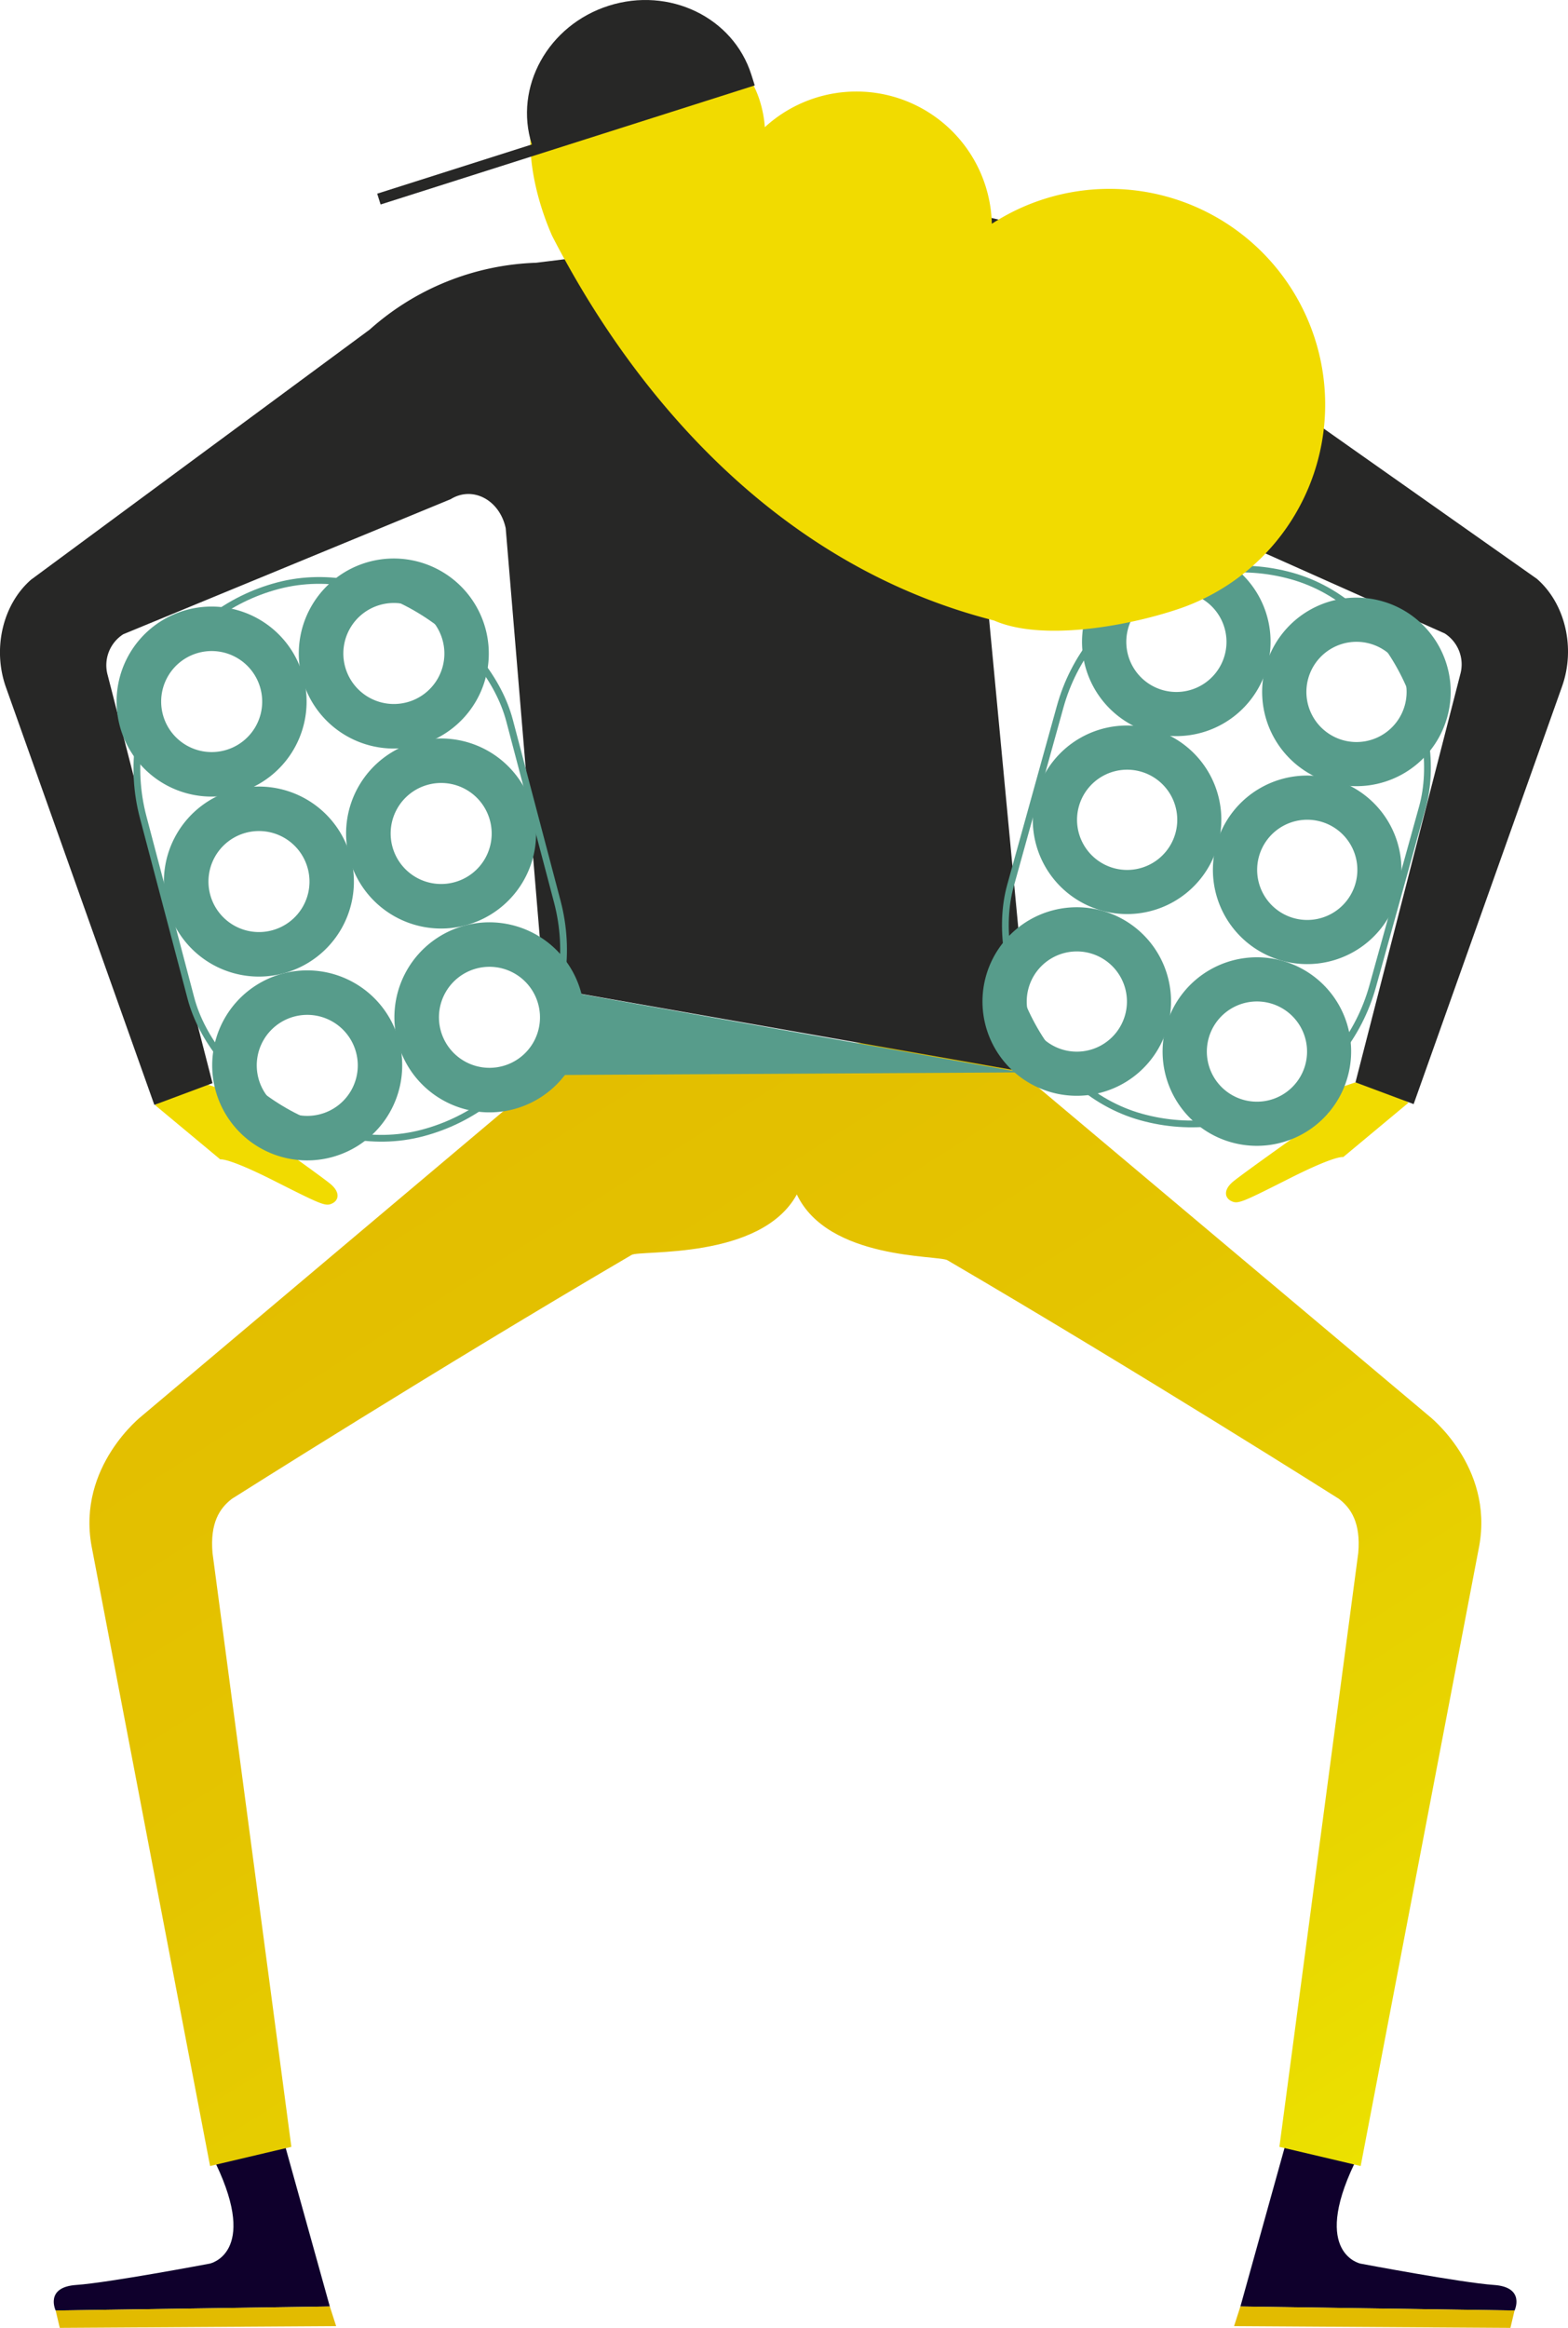
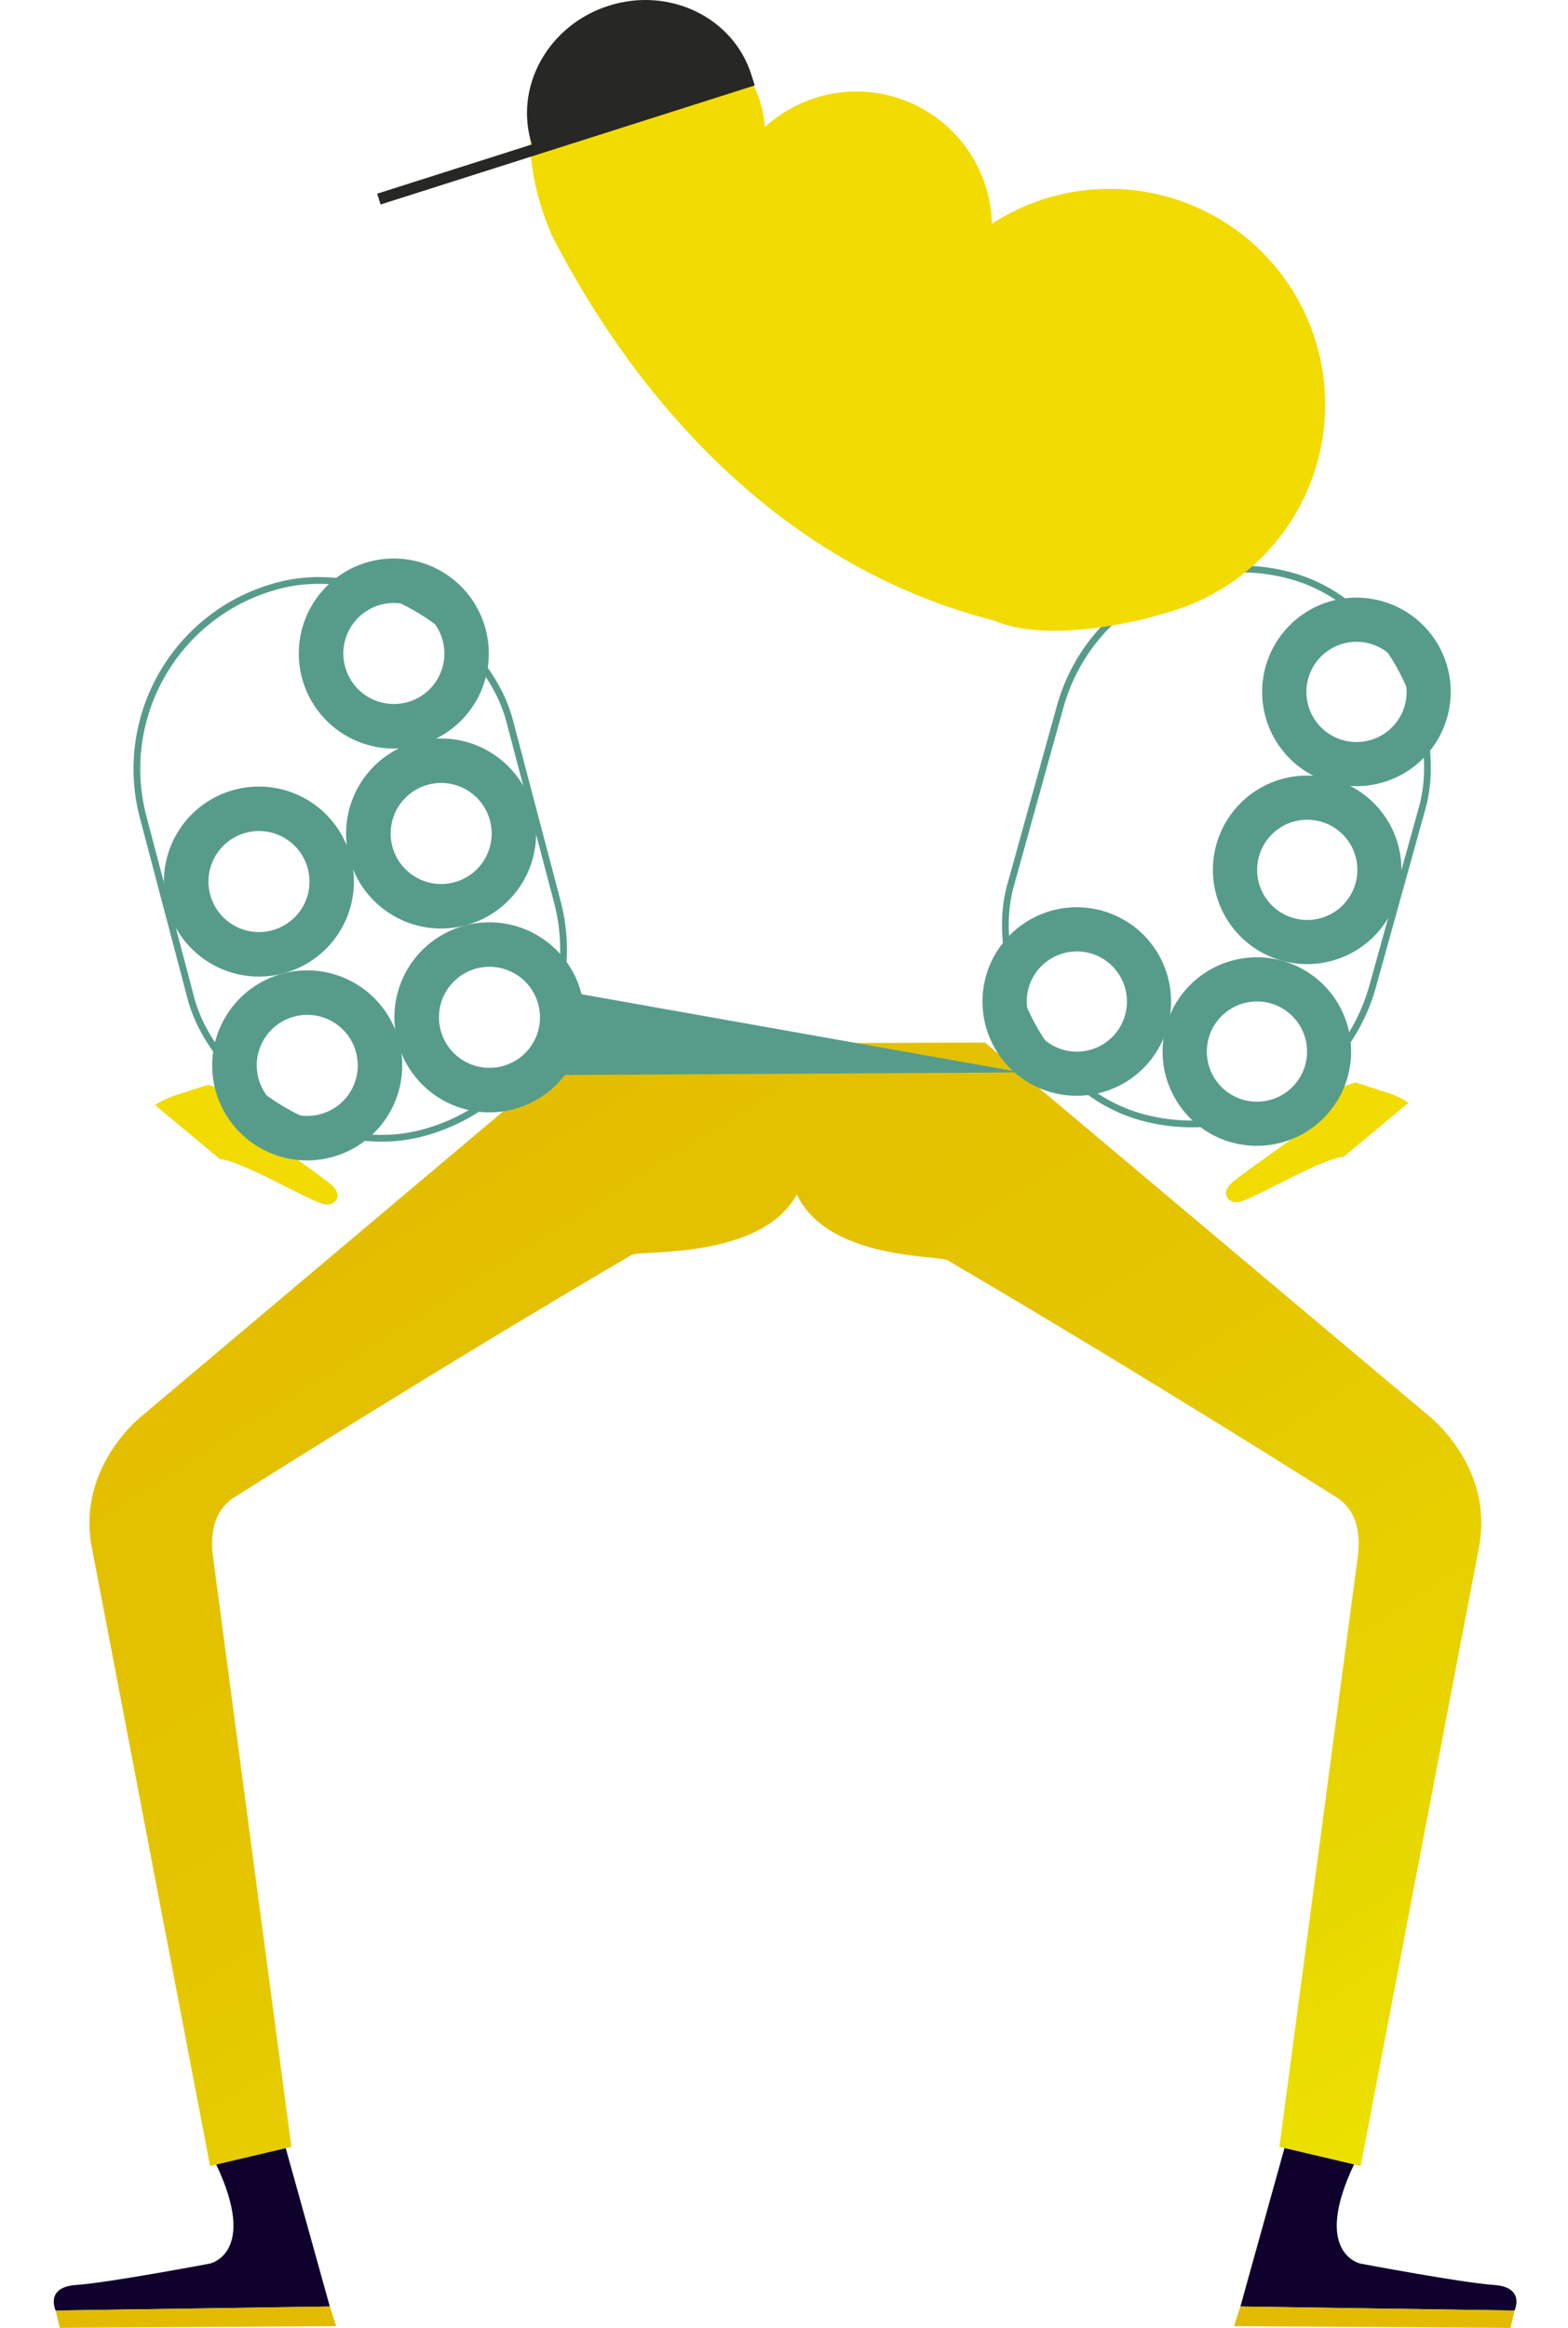
<svg xmlns="http://www.w3.org/2000/svg" id="Character3b" width="232.178" height="344.627" viewBox="0 0 232.178 344.627">
  <defs>
    <linearGradient id="linear-gradient" x1="0.146" y1="0.197" x2="0.854" y2="1.074" gradientUnits="objectBoundingBox">
      <stop offset="0" stop-color="#e3be00" />
      <stop offset="0.323" stop-color="#e4c400" />
      <stop offset="0.763" stop-color="#e8d500" />
      <stop offset="1" stop-color="#ece200" />
    </linearGradient>
  </defs>
  <path id="Path_428" data-name="Path 428" d="M462.982,2465.7s-.993-.361-8.006,3.183-7.574,3.792-8.542,3.338-1.255-1.619.211-2.865,14.221-10.257,14.221-10.257l-7.126,2.277s-1.187.379-1.547-.508.371-1.784,1.665-2.383,10.94-3.849,10.94-3.849,2.583.853,4.585,1.486a12.324,12.324,0,0,1,3.268,1.528Z" transform="translate(-264.091 -2294.398)" fill="#f1db00" />
  <path id="Path_429" data-name="Path 429" d="M234.868,2466.184s.992-.361,8.006,3.183,7.574,3.792,8.542,3.338,1.255-1.619-.211-2.866-14.22-10.257-14.22-10.257l7.125,2.277s1.188.379,1.547-.508-.371-1.784-1.665-2.383-10.94-3.848-10.94-3.848-2.583.852-4.584,1.485a12.321,12.321,0,0,0-3.269,1.528Z" transform="translate(-202.243 -2294.535)" fill="#f1db00" />
  <g id="Group_161" data-name="Group 161" transform="translate(182.73 316.387)">
    <path id="Path_430" data-name="Path 430" d="M465.444,2675.673l-9.873-3.987-6.98,25.073,40.593.6s1.67-3.469-3.058-3.788-19.757-3.16-19.757-3.16S459.128,2688.929,465.444,2675.673Z" transform="translate(-447.652 -2671.686)" fill="#0f002c" />
    <path id="Path_431" data-name="Path 431" d="M447.287,2709.449l40.922.256.609-2.571-40.593-.6Z" transform="translate(-447.287 -2681.465)" fill="#e2bb00" />
  </g>
  <g id="Group_162" data-name="Group 162" transform="translate(7.957 316.387)">
    <path id="Path_432" data-name="Path 432" d="M228.377,2675.673l9.873-3.987,6.981,25.073-40.593.6s-1.67-3.469,3.058-3.788,19.757-3.16,19.757-3.16S234.693,2688.929,228.377,2675.673Z" transform="translate(-204.351 -2671.686)" fill="#0f002c" />
    <path id="Path_433" data-name="Path 433" d="M246.28,2709.449l-40.922.256-.609-2.571,40.593-.6Z" transform="translate(-204.463 -2681.465)" fill="#e2bb00" />
  </g>
  <path id="Path_434" data-name="Path 434" d="M409.989,2501.674l-65.695-55.236s-16.77.058-29.32.112c-12.859-.054-29.924-.112-29.924-.112l-65.537,55.236s-9.656,7.467-7.5,19.308l17.55,91.781,12.036-2.837-11.675-87.916c-.387-4.461,1.065-6.643,2.877-8.026,0,0,30.63-19.4,59.184-36.105,1.289-.755,19.119.782,24.46-8.948,4.614,9.73,20.967,8.959,22.293,9.734,28.553,16.708,57.962,35.319,57.962,35.319,1.811,1.383,3.264,3.565,2.877,8.026L387.9,2609.927l12.036,2.837,17.55-91.781C419.645,2509.141,409.989,2501.674,409.989,2501.674Z" transform="translate(-198.456 -2292.099)" fill="url(#linear-gradient)" />
-   <path id="Path_435" data-name="Path 435" d="M420.863,2329.857l-62.954-44.369a38.882,38.882,0,0,0-24.638-9.894l-60.6,7.469a38.881,38.881,0,0,0-24.639,9.893l-50.14,37.023c-4.206,3.666-5.744,10.242-3.723,15.927l21.976,61.832,8.612-3.217-15.512-60.373a5.448,5.448,0,0,1,2.3-6.09l48.477-19.993c3.258-2.01,7.253.1,8.15,4.3l5.663,67.97,72.272,12.725-8.337-88.164c.9-4.2,4.893-6.309,8.15-4.3l61.29,27.34a5.448,5.448,0,0,1,2.3,6.09L394,2404.4l8.613,3.217,21.976-61.831C426.608,2340.1,425.07,2333.522,420.863,2329.857Z" transform="translate(-193.291 -2244.163)" fill="#272726" />
  <path id="Path_436" data-name="Path 436" d="M376.059,2447.921l-67.309-11.956-3.106,12.354Z" transform="translate(-224.815 -2289.16)" fill="#579c8b" />
  <g id="Group_164" data-name="Group 164" transform="translate(14.049 79.553)">
    <g id="Group_163" data-name="Group 163" transform="translate(3.256 3.119)">
      <path id="Path_437" data-name="Path 437" d="M275.053,2384.326a14.067,14.067,0,1,0,17.157,10.023A14.07,14.07,0,0,0,275.053,2384.326Zm5.476,20.836a7.478,7.478,0,1,1,5.319-9.136A7.464,7.464,0,0,1,280.529,2405.162Z" transform="translate(-230.599 -2357.212)" fill="#579c8b" />
      <path id="Path_438" data-name="Path 438" d="M237.553,2394.215a14.067,14.067,0,1,0,17.157,10.023A14.071,14.071,0,0,0,237.553,2394.215Zm5.477,20.837a7.478,7.478,0,1,1,5.319-9.136A7.465,7.465,0,0,1,243.03,2415.052Z" transform="translate(-220.077 -2359.987)" fill="#579c8b" />
      <path id="Path_439" data-name="Path 439" d="M284.995,2422.152a14.067,14.067,0,1,0,17.157,10.023A14.072,14.072,0,0,0,284.995,2422.152Zm5.476,20.837a7.478,7.478,0,1,1,5.319-9.136A7.465,7.465,0,0,1,290.471,2442.99Z" transform="translate(-233.388 -2367.825)" fill="#579c8b" />
      <path id="Path_440" data-name="Path 440" d="M247.495,2432.042a14.067,14.067,0,1,0,17.157,10.023A14.071,14.071,0,0,0,247.495,2432.042Zm5.476,20.837a7.478,7.478,0,1,1,5.319-9.136A7.464,7.464,0,0,1,252.971,2452.879Z" transform="translate(-222.867 -2370.6)" fill="#579c8b" />
      <path id="Path_441" data-name="Path 441" d="M265.318,2347.286a14.067,14.067,0,1,0,17.157,10.023A14.071,14.071,0,0,0,265.318,2347.286Zm5.476,20.836a7.478,7.478,0,1,1,5.319-9.136A7.464,7.464,0,0,1,270.794,2368.123Z" transform="translate(-227.868 -2346.819)" fill="#579c8b" />
-       <path id="Path_442" data-name="Path 442" d="M227.818,2357.176a14.067,14.067,0,1,0,17.157,10.023A14.071,14.071,0,0,0,227.818,2357.176Zm5.477,20.837a7.478,7.478,0,1,1,5.319-9.136A7.464,7.464,0,0,1,233.295,2378.013Z" transform="translate(-217.346 -2349.594)" fill="#579c8b" />
    </g>
    <rect id="Rectangle_119" data-name="Rectangle 119" width="56.105" height="83.801" rx="28.053" transform="translate(0 14.308) rotate(-14.774)" fill="none" stroke="#579c8b" stroke-miterlimit="10" stroke-width="1" />
  </g>
  <g id="Group_166" data-name="Group 166" transform="translate(142.176 77.816)">
    <g id="Group_165" data-name="Group 165" transform="translate(3.347 3.251)">
      <path id="Path_443" data-name="Path 443" d="M460.654,2392.015a13.956,13.956,0,1,0,9.7,17.18A13.931,13.931,0,0,0,460.654,2392.015Zm-5.7,20.6a7.419,7.419,0,1,1,9.116-5.167A7.422,7.422,0,0,1,454.951,2412.615Z" transform="translate(-408.876 -2357.753)" fill="#579c8b" />
-       <path id="Path_444" data-name="Path 444" d="M423.581,2381.717a13.956,13.956,0,1,0,9.7,17.181A13.931,13.931,0,0,0,423.581,2381.717Zm-5.7,20.6A7.419,7.419,0,1,1,427,2397.15,7.421,7.421,0,0,1,417.879,2402.317Z" transform="translate(-398.474 -2354.863)" fill="#579c8b" />
      <path id="Path_445" data-name="Path 445" d="M450.3,2429.411a13.956,13.956,0,1,0,9.7,17.18A13.931,13.931,0,0,0,450.3,2429.411Zm-5.7,20.6a7.419,7.419,0,1,1,9.116-5.167A7.421,7.421,0,0,1,444.6,2450.011Z" transform="translate(-405.971 -2368.245)" fill="#579c8b" />
      <path id="Path_446" data-name="Path 446" d="M413.229,2419.114a13.956,13.956,0,1,0,9.7,17.18A13.93,13.93,0,0,0,413.229,2419.114Zm-5.7,20.6a7.419,7.419,0,1,1,9.116-5.168A7.421,7.421,0,0,1,407.527,2439.714Z" transform="translate(-395.57 -2365.356)" fill="#579c8b" />
      <path id="Path_447" data-name="Path 447" d="M470.79,2355.4a13.956,13.956,0,1,0,9.7,17.18A13.93,13.93,0,0,0,470.79,2355.4Zm-5.7,20.6a7.419,7.419,0,1,1,9.117-5.167A7.421,7.421,0,0,1,465.087,2376Z" transform="translate(-411.72 -2347.479)" fill="#579c8b" />
-       <path id="Path_448" data-name="Path 448" d="M433.717,2345.1a13.956,13.956,0,1,0,9.7,17.179A13.931,13.931,0,0,0,433.717,2345.1Zm-5.7,20.6a7.418,7.418,0,1,1,9.117-5.167A7.421,7.421,0,0,1,428.015,2365.7Z" transform="translate(-401.318 -2344.59)" fill="#579c8b" />
    </g>
    <rect id="Rectangle_120" data-name="Rectangle 120" width="55.663" height="83.139" rx="27.832" transform="translate(22.251 0) rotate(15.523)" fill="none" stroke="#579c8b" stroke-miterlimit="10" stroke-width="1" />
  </g>
  <g id="Group_167" data-name="Group 167" transform="translate(55.845)">
    <path id="Path_449" data-name="Path 449" d="M312.949,2238.007c8.628-3.7,20.413.972,23.384,9.891a17.076,17.076,0,0,1,.837,4.191,20.057,20.057,0,0,1,33.613,14.3,31.937,31.937,0,1,1,27.551,57.055c-7.8,2.609-20.225,4.748-27.211,1.682-38.618-9.818-58.465-43.37-65.441-56.934C303.152,2262.508,297.193,2244.773,312.949,2238.007Z" transform="translate(-279.764 -2233.259)" fill="#f1db00" />
    <path id="Path_450" data-name="Path 450" d="M305.2,2232.756c-8.975,2.855-14.07,12.05-11.379,20.536l-22.9,7.286.508,1.6,55.4-17.627-.507-1.6C323.628,2234.465,314.171,2229.9,305.2,2232.756Z" transform="translate(-270.916 -2231.905)" fill="#272726" />
  </g>
</svg>